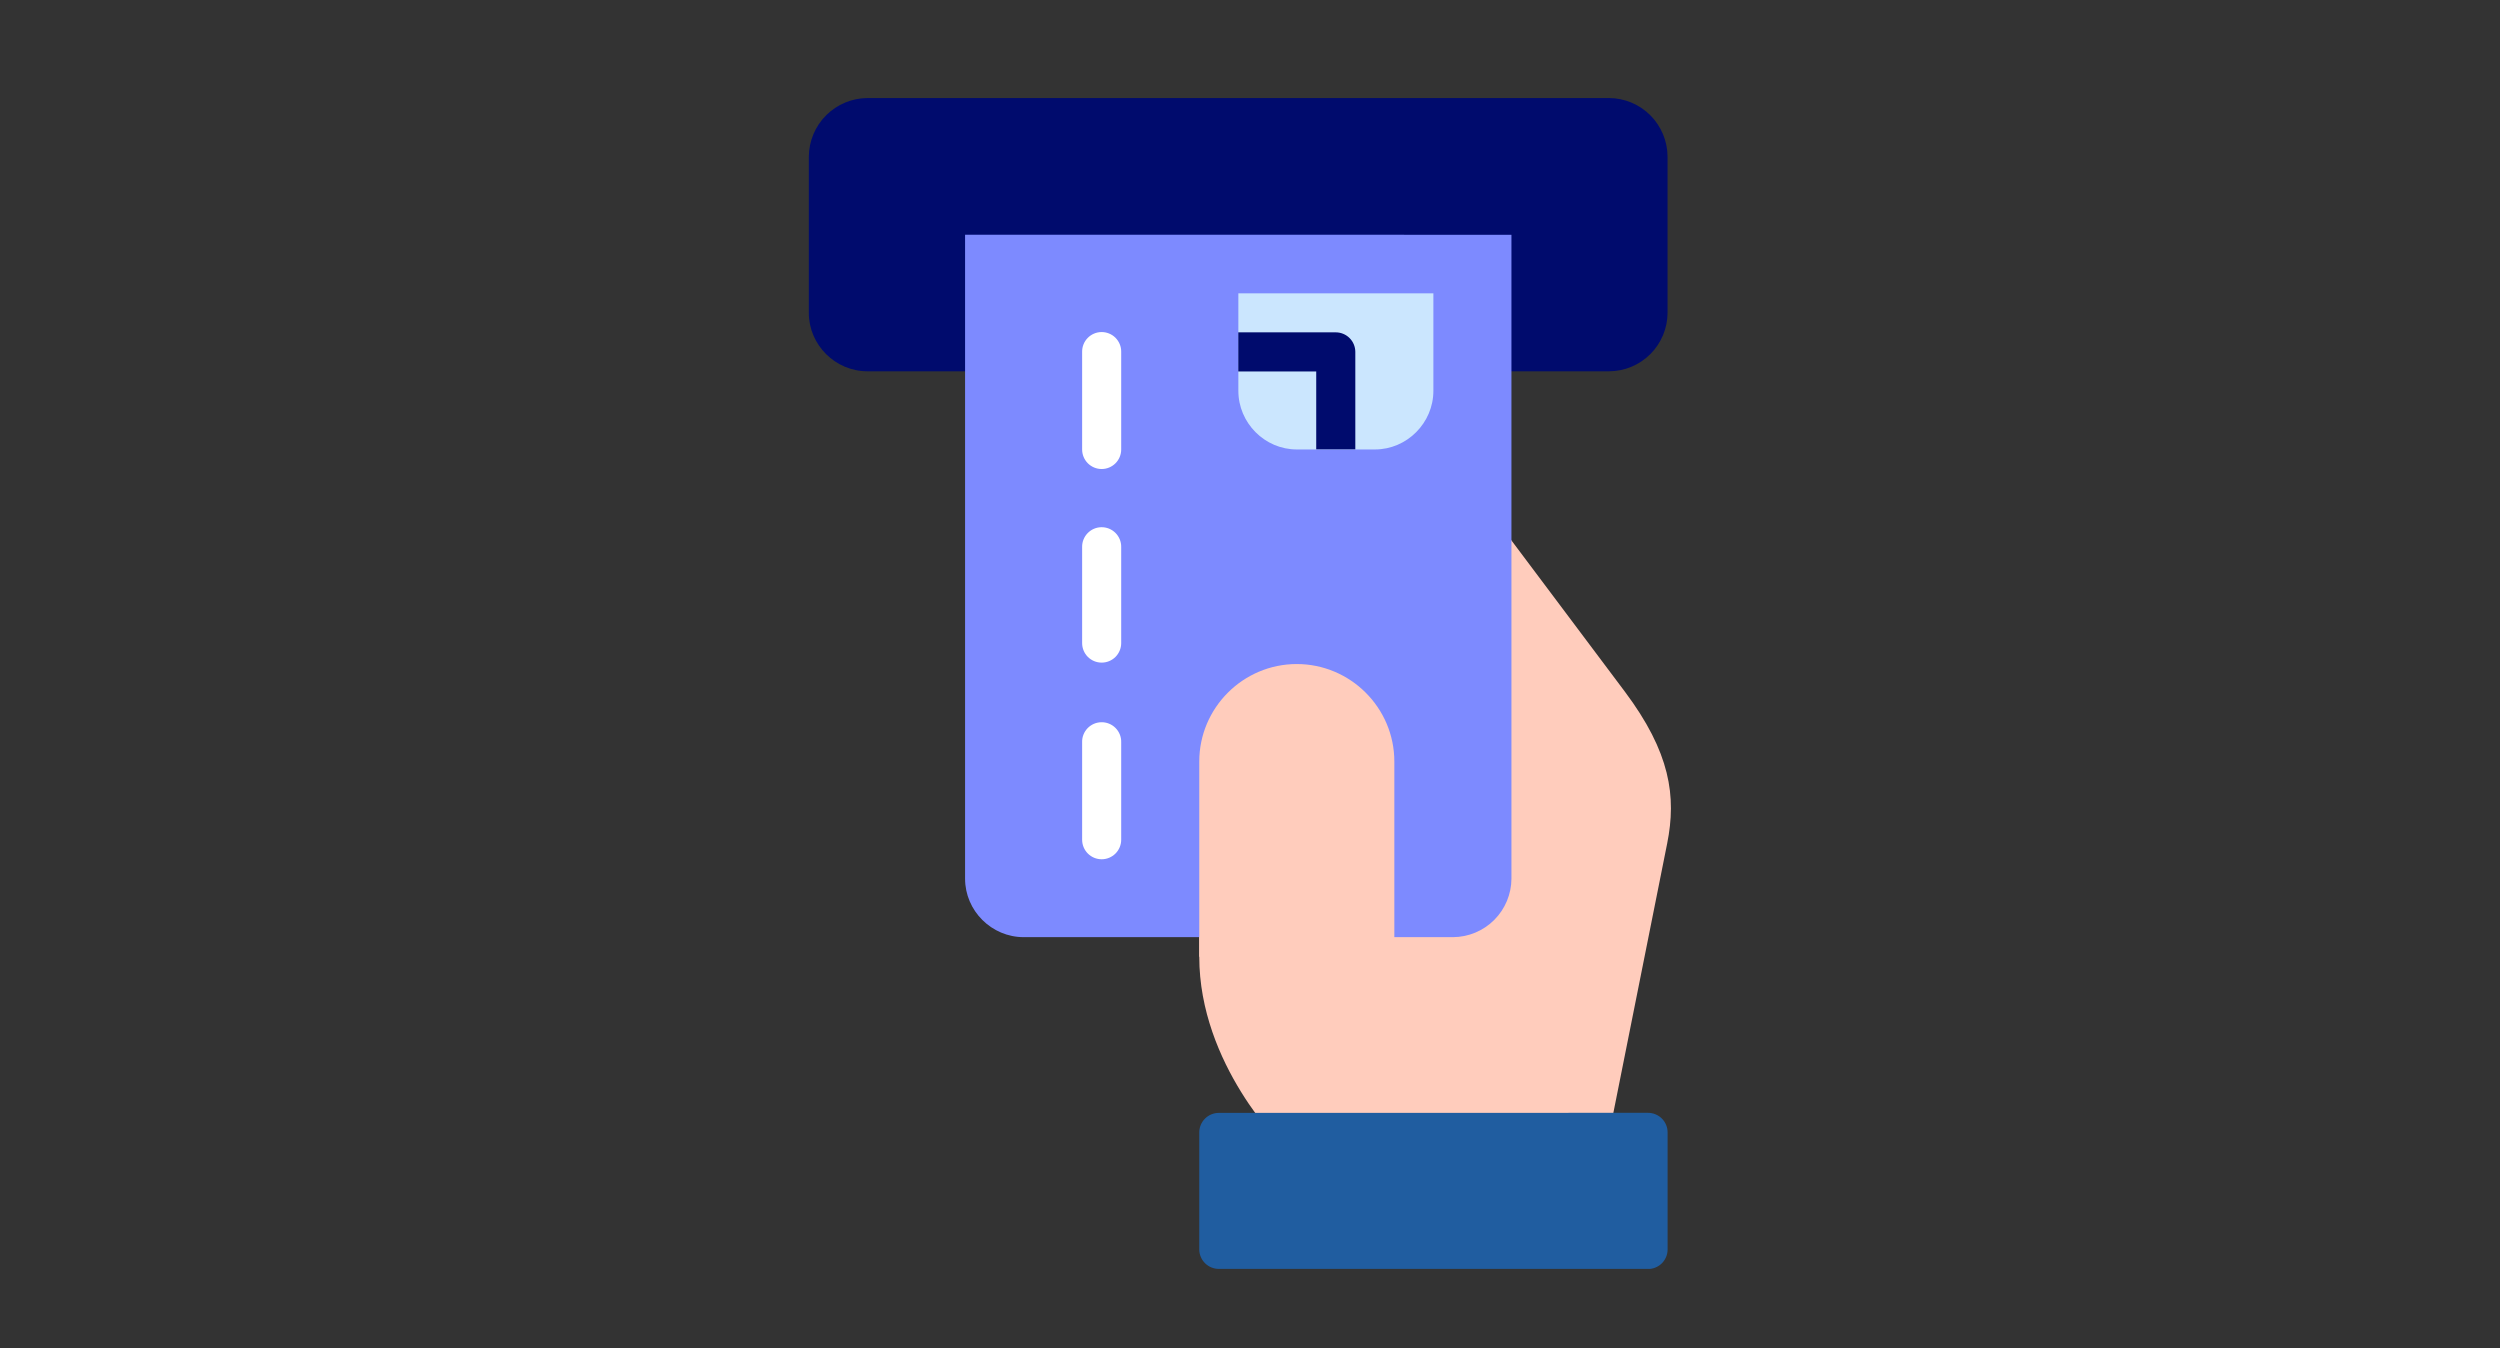
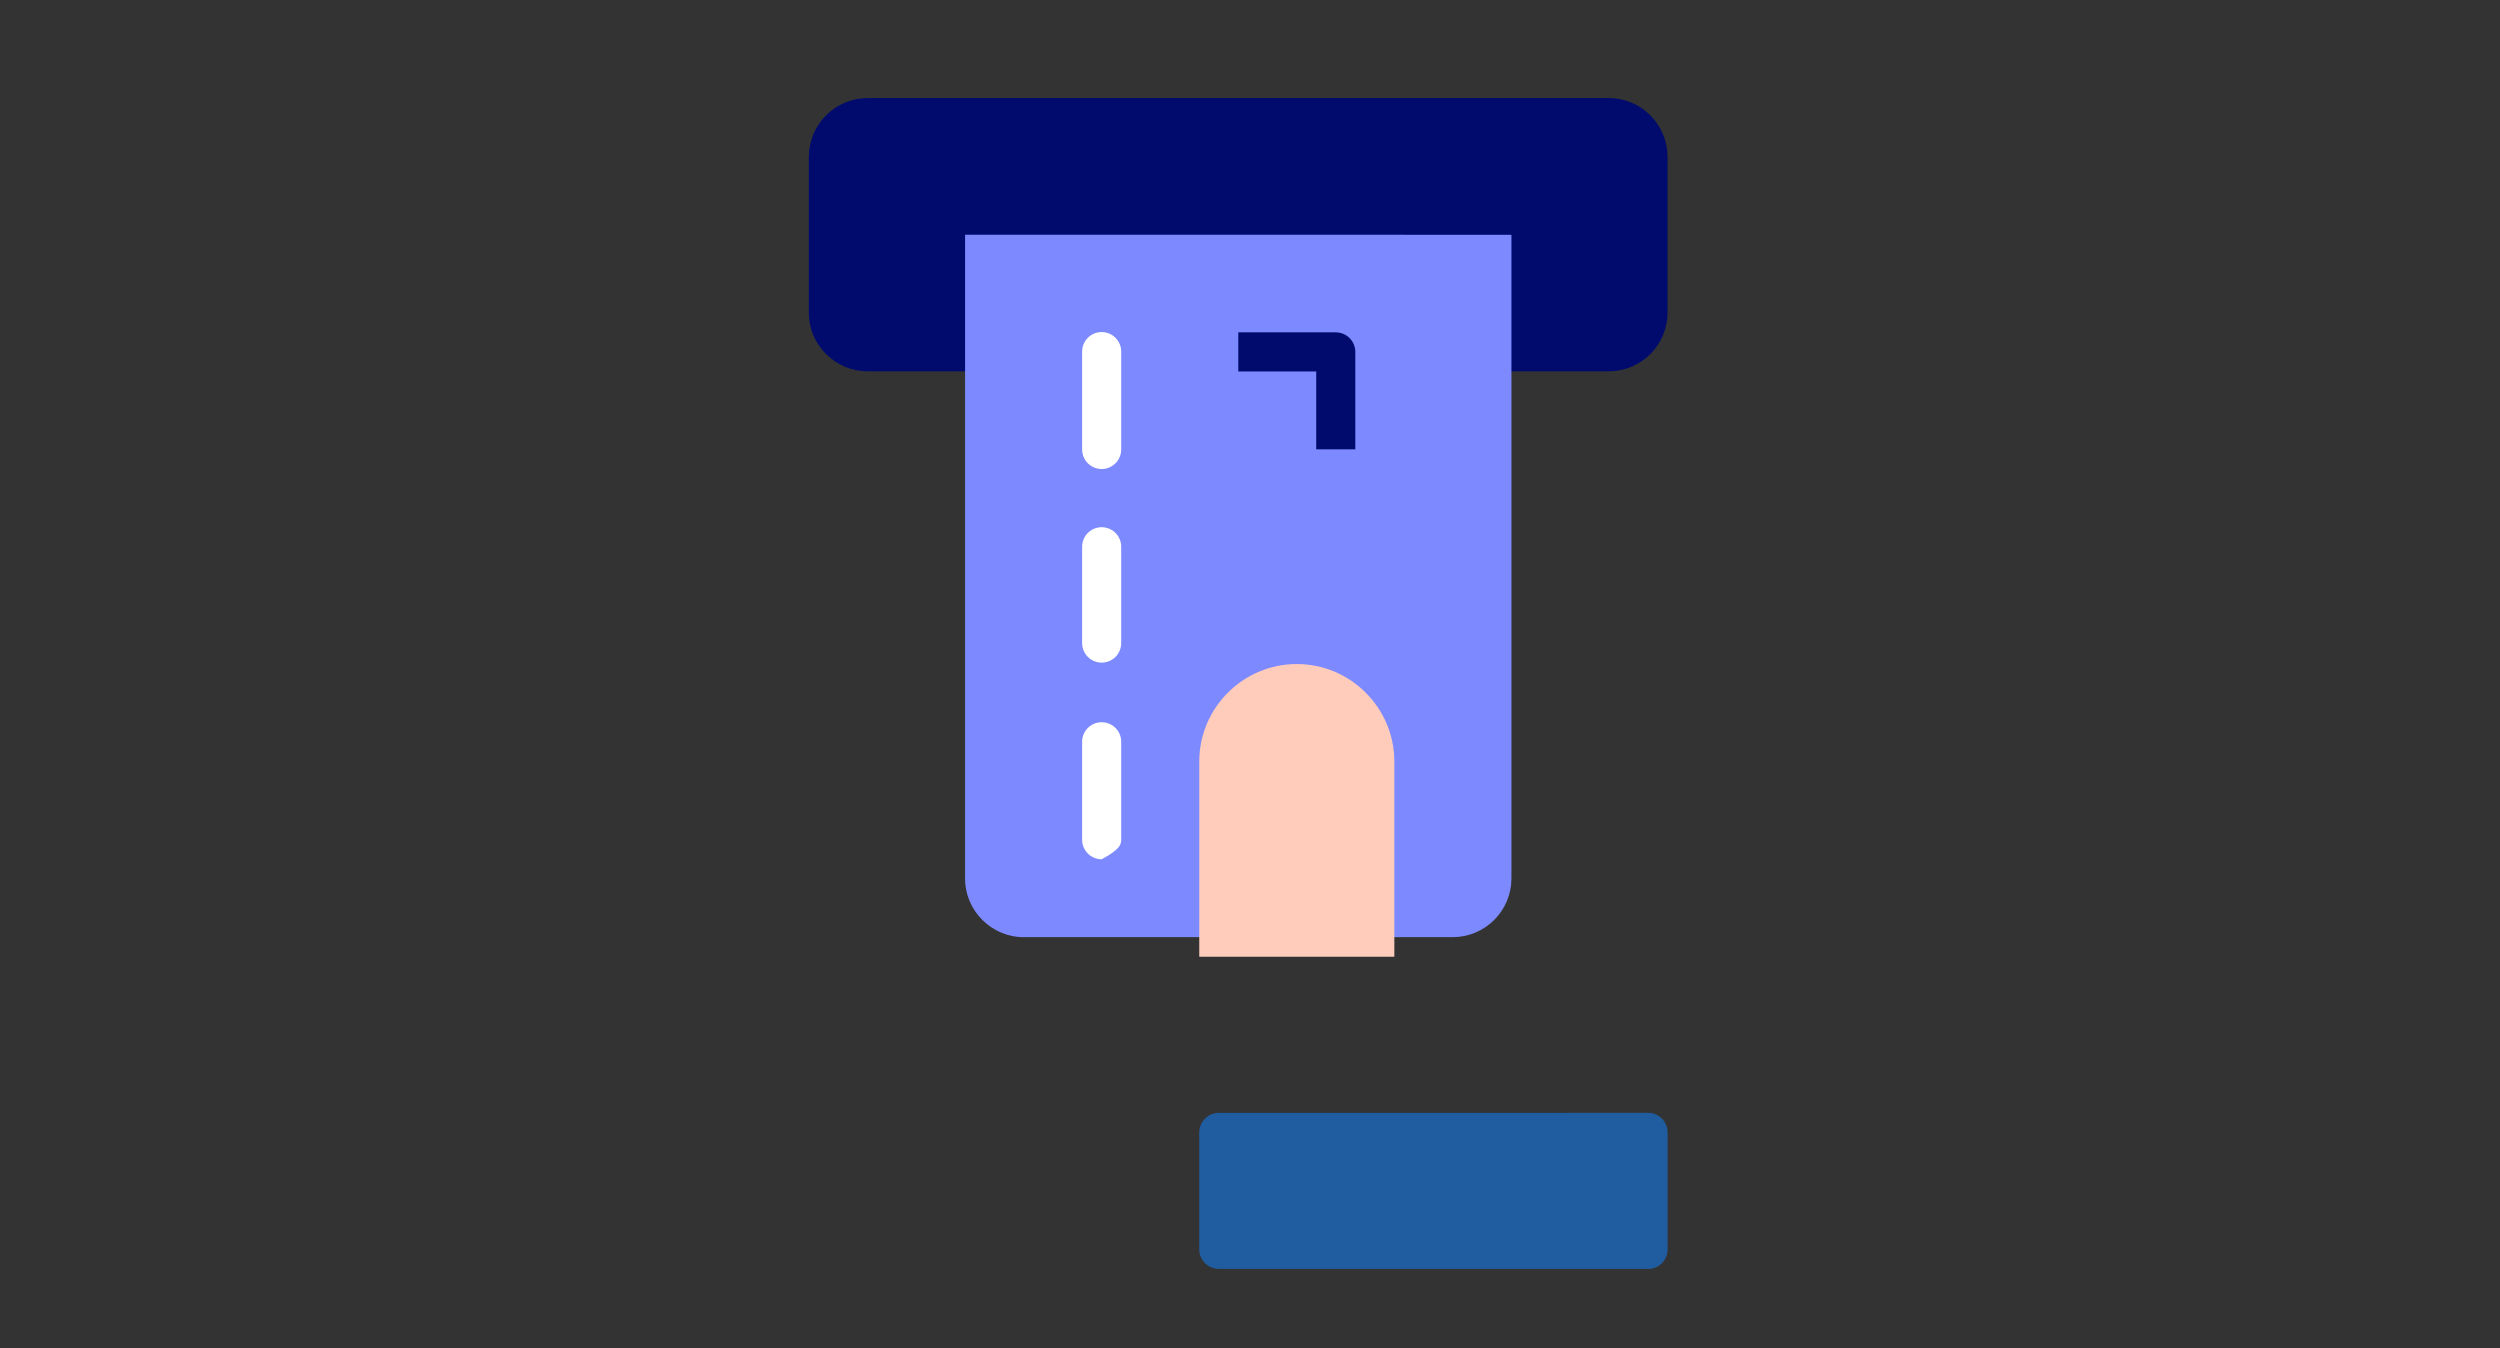
<svg xmlns="http://www.w3.org/2000/svg" width="102" height="55" viewBox="0 0 102 55" fill="none">
  <rect x="0" y="0" width="102" height="55" fill="#333333" stroke="none" />
-   <path d="M48.93 21.766V39.036C48.93 43.441 52.345 46.764 52.345 46.764C52.496 46.914 52.697 46.998 52.911 46.998H64.854C65.038 46.998 65.216 46.934 65.358 46.818C65.499 46.702 65.597 46.54 65.634 46.36L68.02 34.417C68.405 32.491 68.152 30.698 66.287 28.209L61.508 21.838C61.364 21.643 60.873 21.52 60.873 21.52L48.93 21.766Z" fill="#FFCCBC" />
  <path d="M35.392 4C34.759 4.004 34.153 4.257 33.705 4.705C33.257 5.153 33.004 5.759 33 6.392V12.766C33 14.075 34.083 15.149 35.392 15.149H65.65C66.281 15.147 66.886 14.895 67.333 14.449C67.78 14.002 68.033 13.397 68.036 12.766V6.392C68.034 5.76 67.782 5.153 67.335 4.705C66.888 4.257 66.282 4.004 65.65 4H35.392Z" fill="#000B6D" />
  <path d="M39.375 9.576V35.849C39.375 37.161 40.458 38.236 41.767 38.236H59.281C59.913 38.233 60.518 37.98 60.965 37.533C61.411 37.086 61.664 36.481 61.667 35.849V9.579L39.375 9.576Z" fill="#7D8AFF" />
  <path d="M49.724 45.406C49.514 45.407 49.312 45.491 49.163 45.64C49.014 45.789 48.931 45.99 48.93 46.201V50.979C48.931 51.189 49.016 51.39 49.164 51.538C49.313 51.686 49.514 51.77 49.724 51.771H67.238C67.266 51.772 67.294 51.772 67.322 51.771C67.518 51.751 67.7 51.659 67.832 51.513C67.964 51.366 68.038 51.176 68.038 50.979V46.198C68.038 46.093 68.017 45.989 67.976 45.893C67.936 45.796 67.877 45.709 67.802 45.635C67.728 45.561 67.64 45.503 67.543 45.463C67.446 45.423 67.342 45.403 67.238 45.403L49.724 45.406Z" fill="#205DA0" />
  <path d="M52.908 27.093C50.717 27.093 48.93 28.88 48.93 31.071V39.036H56.889V31.071C56.889 28.88 55.099 27.093 52.908 27.093Z" fill="#FFCCBC" />
-   <path d="M44.933 29.467C44.828 29.469 44.725 29.491 44.629 29.533C44.533 29.575 44.446 29.635 44.373 29.711C44.301 29.786 44.244 29.875 44.205 29.973C44.167 30.07 44.148 30.174 44.151 30.279V34.26C44.151 34.472 44.235 34.675 44.384 34.824C44.534 34.974 44.736 35.058 44.948 35.058C45.16 35.058 45.362 34.974 45.512 34.824C45.661 34.675 45.745 34.472 45.745 34.26V30.279C45.748 30.172 45.728 30.065 45.688 29.966C45.648 29.866 45.588 29.776 45.512 29.7C45.436 29.624 45.346 29.564 45.246 29.524C45.147 29.484 45.04 29.465 44.933 29.467ZM44.933 21.51C44.722 21.514 44.522 21.601 44.376 21.752C44.229 21.903 44.148 22.106 44.151 22.317V26.238C44.151 26.449 44.235 26.652 44.384 26.802C44.534 26.951 44.736 27.035 44.948 27.035C45.16 27.035 45.362 26.951 45.512 26.802C45.661 26.652 45.745 26.449 45.745 26.238V22.317C45.747 22.21 45.726 22.104 45.686 22.005C45.645 21.907 45.586 21.817 45.51 21.742C45.434 21.666 45.344 21.607 45.245 21.567C45.146 21.528 45.04 21.508 44.933 21.51ZM44.933 13.548C44.723 13.552 44.523 13.639 44.377 13.789C44.23 13.939 44.149 14.142 44.151 14.351V18.339C44.151 18.55 44.235 18.753 44.384 18.902C44.534 19.052 44.736 19.136 44.948 19.136C45.16 19.136 45.362 19.052 45.512 18.902C45.661 18.753 45.745 18.55 45.745 18.339V14.351C45.746 14.245 45.726 14.139 45.685 14.041C45.644 13.943 45.584 13.853 45.509 13.778C45.433 13.703 45.343 13.644 45.244 13.605C45.145 13.565 45.039 13.546 44.933 13.548Z" fill="white" />
-   <path d="M50.525 11.968V15.946C50.525 17.255 51.6 18.338 52.909 18.338H56.098C57.404 18.338 58.482 17.255 58.482 15.946V11.968H50.525Z" fill="#CBE6FE" />
+   <path d="M44.933 29.467C44.828 29.469 44.725 29.491 44.629 29.533C44.533 29.575 44.446 29.635 44.373 29.711C44.301 29.786 44.244 29.875 44.205 29.973C44.167 30.07 44.148 30.174 44.151 30.279V34.26C44.151 34.472 44.235 34.675 44.384 34.824C44.534 34.974 44.736 35.058 44.948 35.058C45.661 34.675 45.745 34.472 45.745 34.26V30.279C45.748 30.172 45.728 30.065 45.688 29.966C45.648 29.866 45.588 29.776 45.512 29.7C45.436 29.624 45.346 29.564 45.246 29.524C45.147 29.484 45.04 29.465 44.933 29.467ZM44.933 21.51C44.722 21.514 44.522 21.601 44.376 21.752C44.229 21.903 44.148 22.106 44.151 22.317V26.238C44.151 26.449 44.235 26.652 44.384 26.802C44.534 26.951 44.736 27.035 44.948 27.035C45.16 27.035 45.362 26.951 45.512 26.802C45.661 26.652 45.745 26.449 45.745 26.238V22.317C45.747 22.21 45.726 22.104 45.686 22.005C45.645 21.907 45.586 21.817 45.51 21.742C45.434 21.666 45.344 21.607 45.245 21.567C45.146 21.528 45.04 21.508 44.933 21.51ZM44.933 13.548C44.723 13.552 44.523 13.639 44.377 13.789C44.23 13.939 44.149 14.142 44.151 14.351V18.339C44.151 18.55 44.235 18.753 44.384 18.902C44.534 19.052 44.736 19.136 44.948 19.136C45.16 19.136 45.362 19.052 45.512 18.902C45.661 18.753 45.745 18.55 45.745 18.339V14.351C45.746 14.245 45.726 14.139 45.685 14.041C45.644 13.943 45.584 13.853 45.509 13.778C45.433 13.703 45.343 13.644 45.244 13.605C45.145 13.565 45.039 13.546 44.933 13.548Z" fill="white" />
  <path d="M50.522 13.56V15.155H53.702V18.333H55.297V14.352C55.295 14.142 55.211 13.941 55.062 13.793C54.914 13.645 54.713 13.561 54.503 13.56H50.522Z" fill="#000B6D" />
</svg>